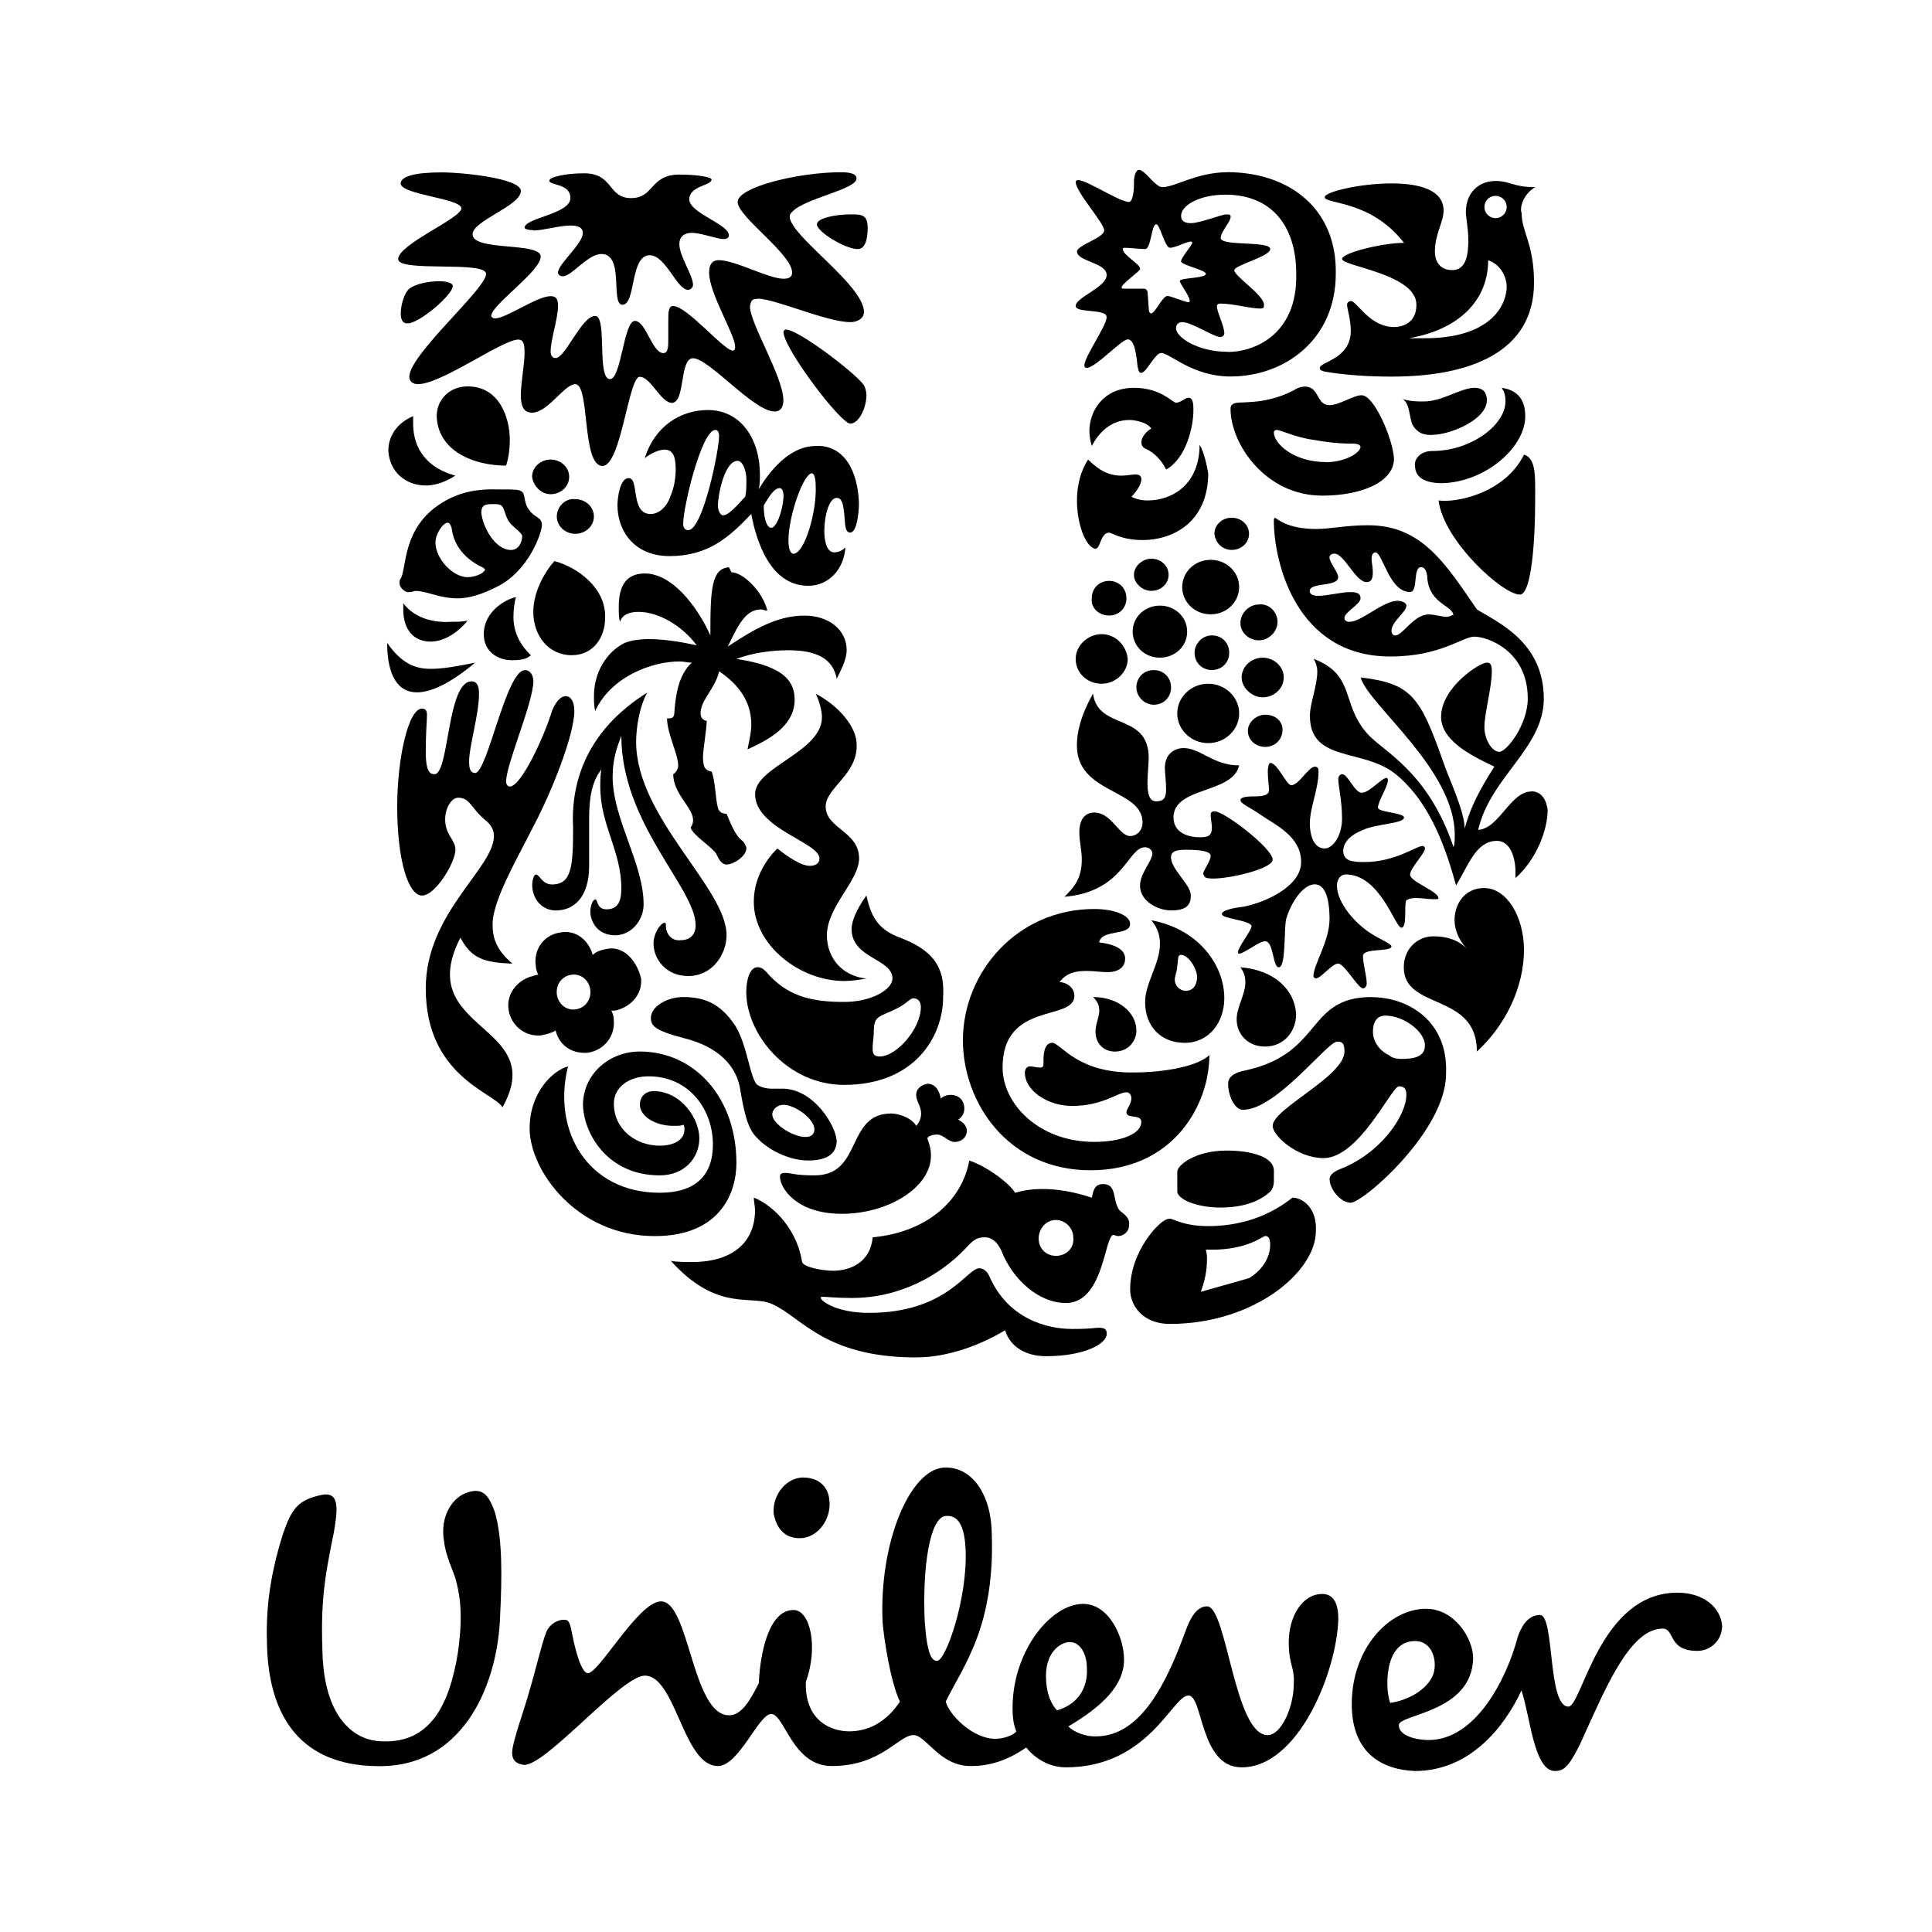
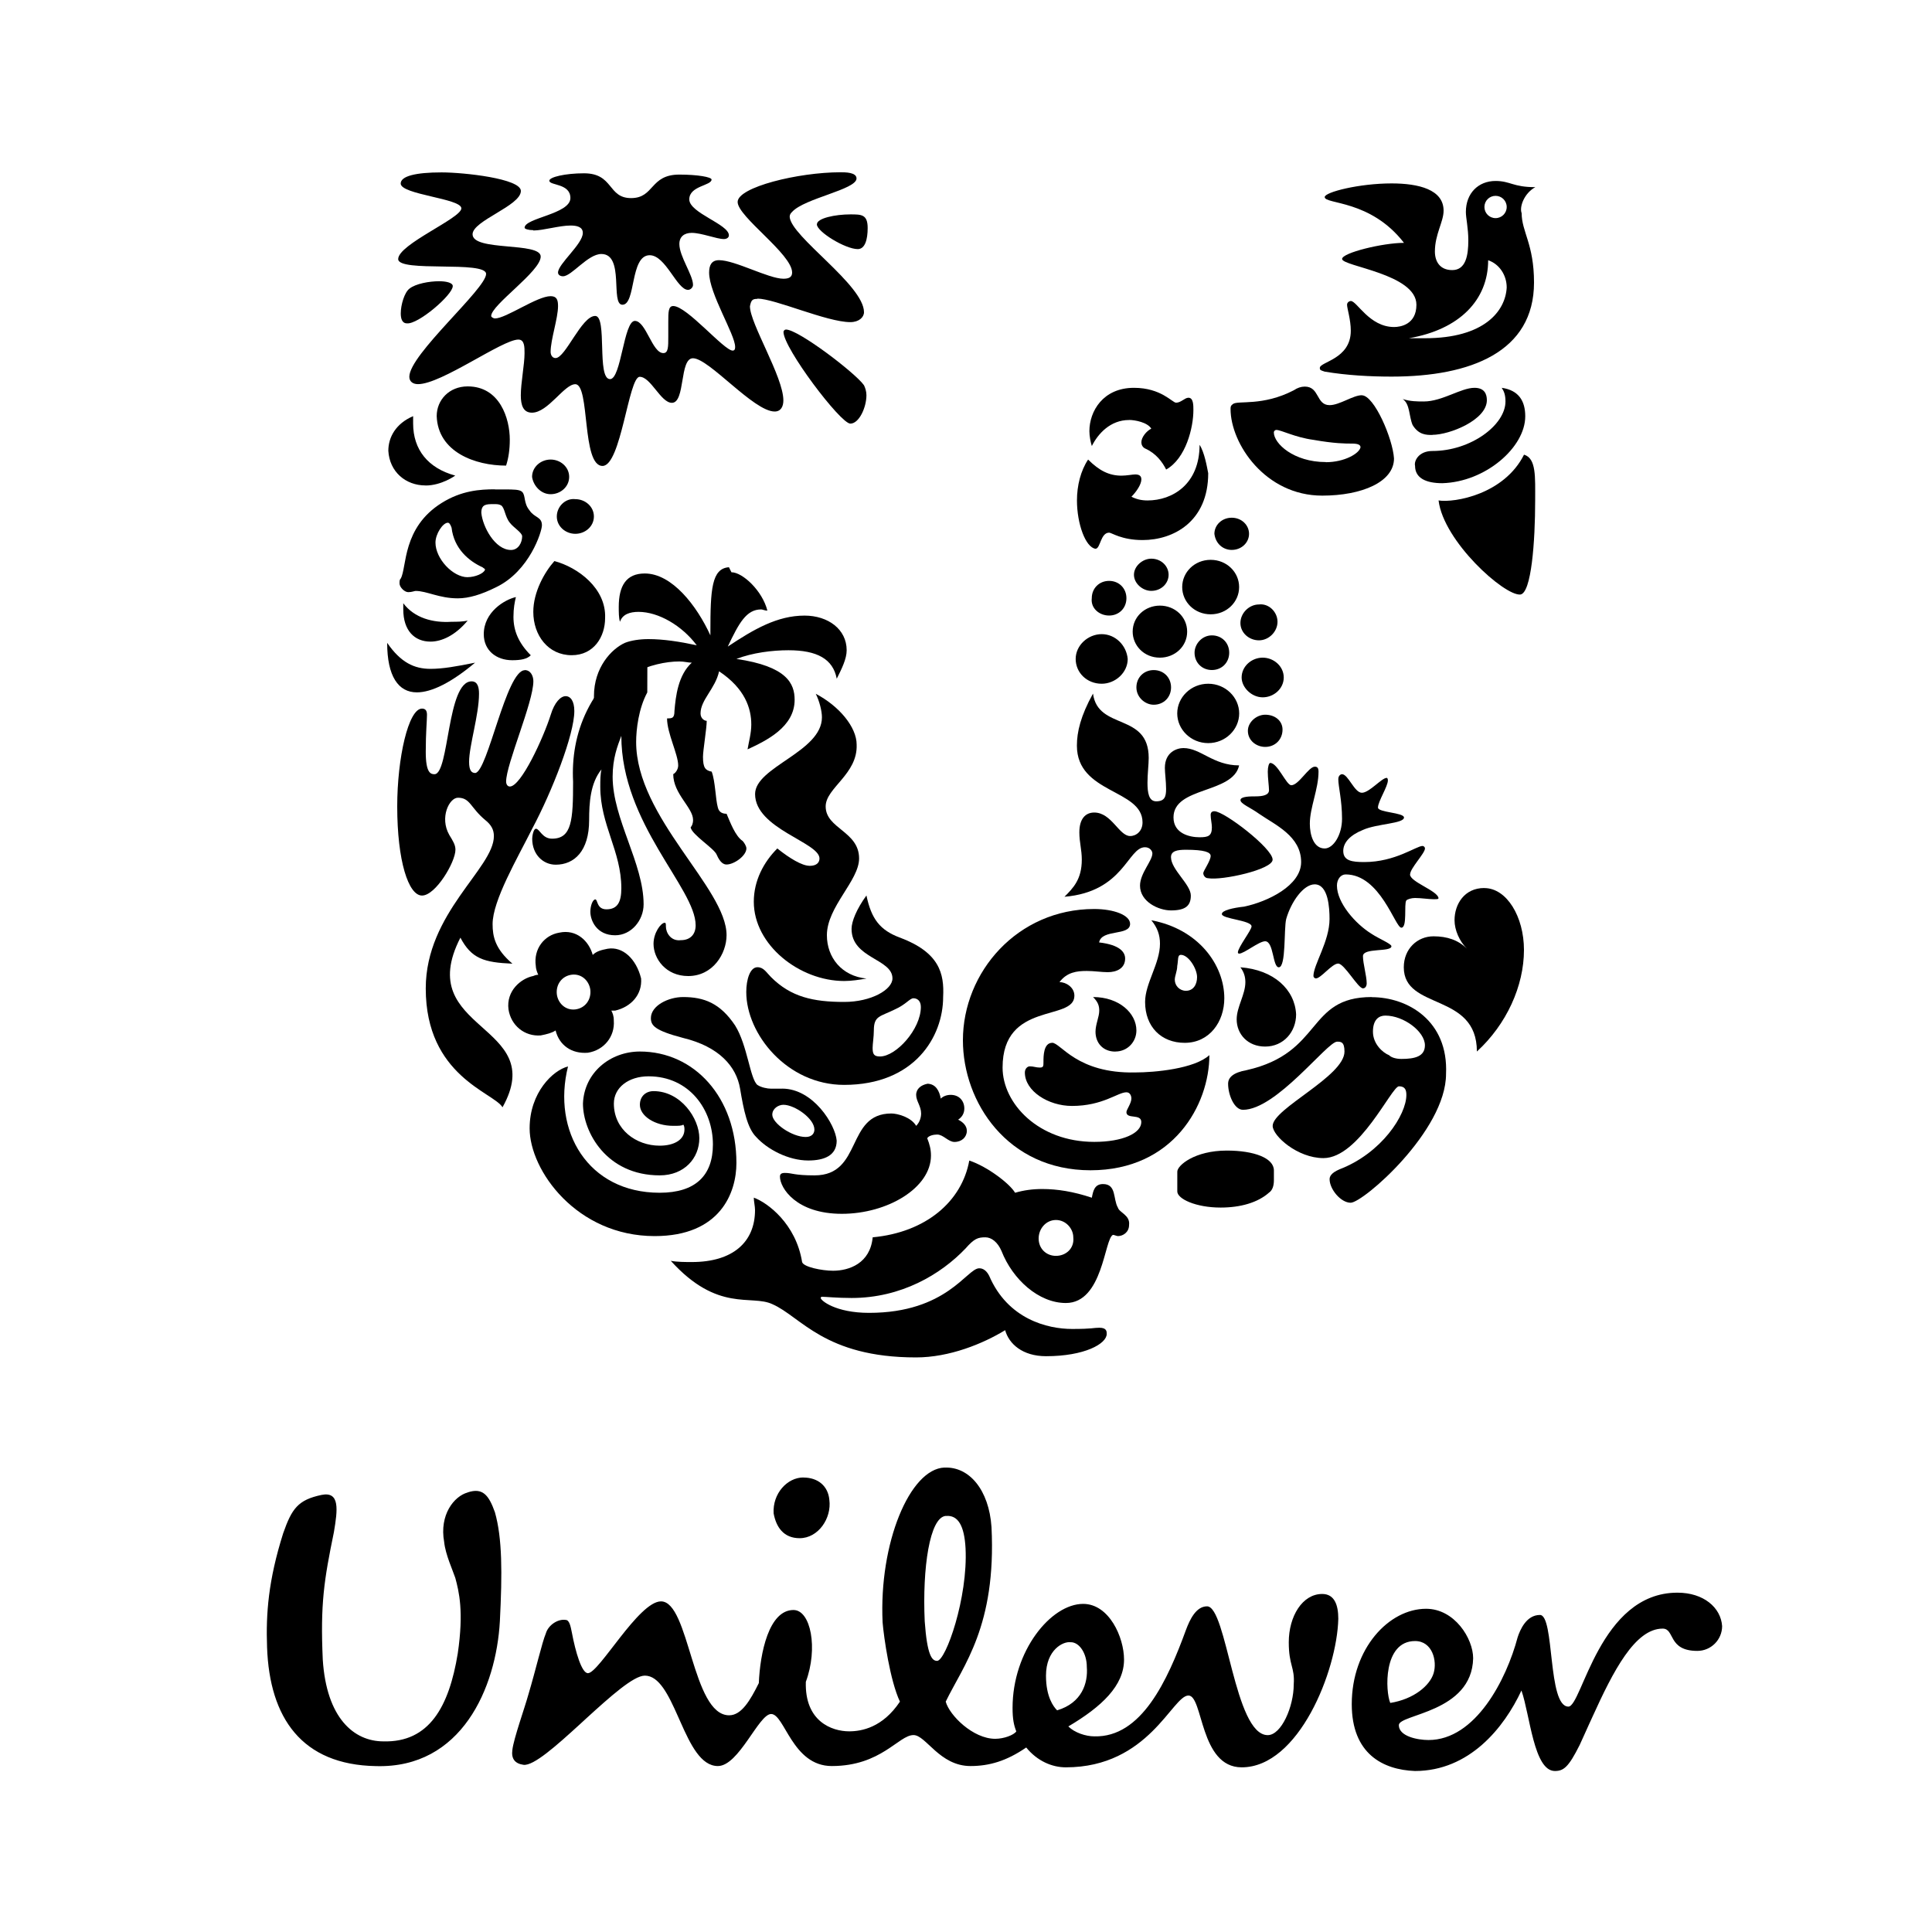
<svg xmlns="http://www.w3.org/2000/svg" id="Layer_1" data-name="Layer 1" viewBox="0 0 300 300">
  <g id="text">
    <g id="Mask">
      <path id="path-1" d="M260.49,247.31c4.04,0,6.73,2.31,6.92,5.19,0,2.12-1.73,3.85-3.85,3.85-4.61,0-3.46-3.46-5.38-3.46-4.31,0-7.69,6.62-10.91,13.71l-.5,1.09-.74,1.64-.74,1.63c-1.73,3.46-2.5,4.04-3.85,4.04-3.27,0-3.85-8.65-5.19-12.5-2.69,5.77-8.08,12.5-16.54,12.5-5-.19-9.81-2.69-9.81-10.38,0-8.65,5.77-14.81,11.54-14.81,4.42,0,7.31,4.61,7.31,7.69-.19,8.46-11.54,8.65-11.54,10.38s2.88,2.31,4.61,2.31c7.31,0,12.11-9.42,13.84-15.96,.38-1.15,1.35-3.46,3.46-3.46,2.31,0,1.15,14.23,4.42,14.23,2.12,0,4.81-17.69,16.92-17.69Zm-113.84-19.42c3.85-.19,6.92,3.46,7.31,9.23,.77,15.38-4.42,21.54-7.11,27.11,.58,2.12,4.23,5.77,7.69,5.77,1.35,0,2.88-.58,3.27-1.15-.38-.96-.58-1.92-.58-3.65,0-8.85,5.96-16.15,10.96-16.15,4.04,0,6.35,5.19,6.35,8.65,0,4.04-3.46,7.31-8.65,10.38,.96,.96,2.69,1.54,4.04,1.54,7.31,.19,11.35-8.65,14.23-16.54,.58-1.54,1.54-3.65,3.27-3.65,3.08,0,4.23,20,9.42,20,2.12,0,4.04-4.42,4.04-7.88,.19-2.69-.77-2.88-.77-6.54,0-4.04,2.12-7.5,5.19-7.5,1.92,0,2.5,1.73,2.5,3.85-.19,8.08-6.15,23.07-15,23.07-6.54,0-5.96-11.15-8.27-11.15-2.5,0-6.15,11.15-19.04,11.15-2.12,0-4.42-.96-6.15-3.08-3.08,2.12-5.77,2.88-8.65,2.88-4.81,0-6.92-4.81-8.85-4.81-2.31,0-5,4.81-12.69,4.81-6.15,0-7.31-8.08-9.42-8.08-1.92,0-5,8.08-8.27,8.08-2.63,0-4.25-3.34-5.77-6.76l-.46-1.03c-1.44-3.23-2.89-6.25-5.11-6.25-1.75,0-5.38,3.26-9.06,6.61l-1,.92c-3.67,3.35-7.21,6.51-8.78,6.32-1.35-.19-1.92-.96-1.73-2.31,.19-1.73,1.92-6.54,2.5-8.65,1.15-3.85,2.12-8.08,2.69-9.42,.38-1.35,1.92-2.31,3.08-2.12,.58,0,.77,.96,.96,1.92,.58,3.08,1.54,6.35,2.5,6.35,1.73,0,7.88-11.15,11.35-11.15,4.42,0,4.81,17.69,10.58,17.69,1.92,0,3.27-2.31,4.61-5,.19-4.61,1.54-11.35,5.38-11.35,2.69,0,3.85,5.96,1.92,11.15-.19,6.15,4.04,7.69,6.73,7.69,1.92,0,5.19-.58,7.88-4.61-1.54-3.27-2.5-10-2.69-12.31-.58-12.31,4.23-23.84,9.61-24.04Zm-74.03,3.85c2.31-.77,3.27,.38,4.23,3.08,1.15,4.04,1.15,9.42,.77,16.92-.58,10.38-5.96,22.88-19.23,22.5-11.54-.19-16.54-7.5-16.92-18.46-.19-5.19,.19-10.38,2.5-17.69,1.35-3.85,2.31-5.19,5.96-5.96,2.88-.58,2.5,2.31,1.92,5.77-1.54,7.5-2.12,11.15-1.73,19.81,.58,9.04,4.81,12.69,9.42,12.69,7.11,.19,10.19-5.38,11.54-13.65,.96-6.54,.19-9.61-.38-11.73-.38-1.15-1.54-3.65-1.73-5.58-.77-4.23,1.54-7.11,3.65-7.69Zm93.65,23.27c-1.15-.19-3.85,1.15-3.85,5.19,0,3.27,1.15,4.81,1.73,5.38,3.85-1.15,4.81-4.23,4.61-6.73,0-2.12-1.15-3.85-2.5-3.85Zm53.46-.19c-5,0-4.61,7.88-3.85,9.61,3.65-.58,6.15-2.69,6.73-4.61s-.19-5-2.88-5Zm-72.64-19.43h-.23c-2.5,.21-3.65,8.09-3.27,16.36,.38,5.38,1.15,6.15,1.92,6.15,1.35,0,4.81-9.81,4.42-17.5-.19-3.46-1.15-5.19-3.08-5h.23Zm-22.35-5.96c2.31,0,3.85,1.35,4.04,3.46,.38,2.88-1.73,5.96-4.61,5.96-2.5,0-3.65-1.73-4.04-3.85-.19-3.08,2.12-5.58,4.61-5.58Z" />
    </g>
  </g>
  <path id="fish" d="M173.58,187.51c-.77-1.35-.19-3.65-2.31-3.65-1.35,0-1.54,1.15-1.73,2.12-2.88-.96-5.38-1.35-7.69-1.35-1.54,0-2.88,.19-4.23,.58-.77-1.35-4.23-4.04-7.11-5-1.15,6.35-6.73,11.15-15,11.92-.38,4.04-3.65,5.19-6.15,5.19-1.73,0-4.61-.58-4.81-1.35-.96-5.96-5.38-9.23-7.5-10,0,.58,.19,1.35,.19,1.92,0,5-3.46,8.08-9.81,8.08-.96,0-2.31,0-3.27-.19,7.31,8.08,12.5,5.19,15.77,6.73,4.42,1.92,8.08,8.27,22.31,8.27,5.19,0,10.38-2.12,13.84-4.23,.58,2.12,2.69,4.04,6.35,4.04,5.96,0,9.42-1.92,9.42-3.46,0-.38,0-.96-1.15-.96-.96,0-.96,.19-4.23,.19-3.85,0-10-1.54-12.88-8.27-.58-1.15-1.35-1.15-1.54-1.15-1.92,0-5,6.92-17.11,6.92-5.19,0-7.5-1.92-7.5-2.31,0,0,0-.19,.19-.19,.58,0,2.31,.19,4.61,.19,7.69,0,13.84-3.65,17.69-7.69,1.35-1.54,1.92-1.73,3.08-1.73,.96,0,1.92,.77,2.5,2.12,1.73,4.42,5.77,8.08,10,8.08,5.77,0,5.96-10,7.31-10.58,.19,0,.58,.19,.77,.19,.77,0,1.73-.58,1.73-1.73,.19-1.54-1.54-1.92-1.73-2.69h0Zm-9.61,7.5c-1.54,0-2.69-1.15-2.69-2.69s1.15-2.88,2.69-2.88,2.69,1.35,2.69,2.69c.19,1.73-1.15,2.88-2.69,2.88Z" />
  <path id="chilli_pepper" data-name="chilli pepper" d="M143.96,168.28c1.35,0,1.92,1.15,2.12,2.31,.38-.38,.96-.58,1.54-.58,1.35,0,2.12,.96,2.12,2.12,0,.77-.38,1.35-.96,1.73,.77,.38,1.35,.96,1.35,1.73,0,.96-.77,1.73-1.92,1.73-.96,0-1.73-1.15-2.69-1.15-.58,0-1.35,.19-1.54,.58,.38,.96,.58,1.73,.58,2.69,0,5-6.73,9.04-13.84,9.04s-9.61-4.04-9.61-5.77c0-.38,.19-.58,.77-.58,1.15,0,1.35,.38,4.61,.38,7.5,0,4.81-9.61,11.92-9.61,.96,0,3.08,.58,3.85,1.92,.58-.58,.77-1.35,.77-1.92,0-1.15-.77-1.92-.77-2.88s.77-1.54,1.73-1.73Z" />
  <path id="swirl" d="M99.35,163.28c8.46,0,15,7.11,15,17.31,0,4.61-2.5,11.35-12.69,11.35-12.11,0-19.42-10.19-19.42-16.73,0-5.58,3.65-9.04,5.96-9.61-2.5,10,3.08,19.61,14.23,19.61,5.58,0,8.27-2.69,8.27-7.5,0-5.38-3.65-10.58-10-10.58-3.08,0-5.38,1.73-5.38,4.23,0,4.04,3.46,6.54,7.11,6.54,2.31,0,3.85-.96,3.85-2.5,0-.19,0-.58-.19-.77-.19,.19-.77,.19-1.54,.19-2.88,0-5.19-1.54-5.19-3.27,0-1.35,.96-2.12,2.12-2.12,4.23,0,7.11,4.23,7.11,7.31s-2.31,5.77-6.15,5.77c-8.27,0-11.92-6.73-11.92-11.15,.19-4.81,4.23-8.08,8.85-8.08Z" />
  <g id="packaging">
-     <path d="M200.69,185.97c-1.73,1.35-5.96,4.42-13.08,4.42-3.85,0-5.38-1.15-5.96-1.15-.77,0-1.54,.77-2.31,1.54-1.73,1.92-3.85,5.38-3.85,9.42,0,2.69,2.12,5.38,6.15,5.38,13.08,0,22.69-8.08,22.69-14.42,.19-3.65-2.12-5.19-3.65-5.19Zm-6.73,12.5l-7.5,2.12c.58-1.54,.96-3.27,.96-5,0-.58,0-.96-.19-1.54h.96c5.58,0,7.88-2.12,8.27-2.12s.77,.19,.77,1.35c0,1.54-.77,3.65-3.27,5.19h0Z" />
    <path d="M189.54,187.51c3.08,0,5.77-.77,7.5-2.31,.58-.38,.77-1.15,.77-1.92v-1.54c0-1.92-3.08-3.08-7.31-3.08-5,0-7.69,2.31-7.69,3.27v3.08c0,1.15,2.88,2.5,6.73,2.5h0Z" />
  </g>
  <path id="clothes" d="M213,154.82c-10.19,0-7.5,8.65-19.42,11.35-2.12,.38-2.88,1.15-2.88,2.12,0,1.73,.96,4.04,2.31,4.04,5.19,0,13.08-10.58,14.61-10.58,.58,0,1.15,0,1.15,1.54,0,3.85-11.15,8.85-11.15,11.54,0,1.54,3.85,5,7.88,5,5.58,0,10.58-11.15,11.73-11.15,.96,0,1.15,.58,1.15,1.35,0,3.08-3.85,9.04-10.38,11.54-1.35,.58-1.54,1.15-1.54,1.54,0,1.54,1.73,3.65,3.27,3.65,1.92,0,14.81-11.15,14.81-20,.38-8.27-5.96-11.92-11.54-11.92h0Zm4.61,9.61c-.77,0-1.54-.19-1.92-.58-.96-.38-2.5-1.73-2.5-3.65s.96-2.5,1.92-2.5c2.88,0,6.15,2.5,6.15,4.61,0,1.73-1.54,2.12-3.65,2.12Z" />
  <path id="spoon" d="M121.46,169.05h-1.73c-.58,0-1.54-.19-2.12-.58-1.15-.96-1.54-6.15-3.46-9.23-2.31-3.46-4.81-4.42-8.08-4.42-2.31,0-5,1.35-5,3.27,0,1.15,.58,1.92,5,3.08,5.58,1.35,8.27,4.42,8.85,7.88,.58,3.46,1.15,6.15,2.5,7.5,1.73,1.92,5,3.65,8.08,3.65,2.5,0,4.42-.77,4.42-3.08-.19-2.5-3.65-8.08-8.46-8.08Zm3.65,7.5c-2.12,0-5.19-2.12-5.19-3.46,0-.96,.96-1.54,1.73-1.54,1.73,0,4.81,2.12,4.81,3.85,0,.58-.38,1.15-1.35,1.15Z" />
  <g id="wave">
    <path d="M163.38,161.93c-1.35,0-1.35,2.12-1.35,2.88s0,.96-.58,.96-.96-.19-1.54-.19c-.38,0-.77,.38-.77,.96,0,2.88,3.65,5.19,7.31,5.19,4.81,0,7.11-2.12,8.46-2.12,.58,0,.77,.58,.77,.96,0,.77-.77,1.73-.77,2.12,0,1.15,2.31,.19,2.31,1.54,0,1.73-2.88,3.08-7.31,3.08-8.65,0-14.23-5.96-14.23-11.54,0-10.38,11.15-7.11,11.15-11.15,0-1.35-1.35-2.12-2.31-2.12,1.15-1.54,2.69-1.73,4.23-1.73,1.15,0,2.31,.19,3.27,.19,1.35,0,2.69-.58,2.69-2.12,0-.96-.77-2.12-4.04-2.5,.38-2.12,4.81-.96,4.81-2.88,0-1.35-2.5-2.31-5.58-2.31-11.92,0-20.38,9.81-20.38,20.38,0,9.61,6.92,20.19,19.81,20.19s18.46-10.19,18.46-17.88c-2.31,2.12-8.46,2.69-11.54,2.69-9.04,.19-11.54-4.61-12.88-4.61Z" />
    <path d="M173.19,163.28c1.92,0,3.27-1.54,3.27-3.27,0-2.69-2.69-5.19-6.73-5.19,.77,.77,.96,1.35,.96,2.12,0,.96-.58,2.12-.58,3.27,0,1.73,1.15,3.08,3.08,3.08Zm19.42-13.08c.58,.77,.77,1.54,.77,2.31,0,1.92-1.35,3.85-1.35,5.77,0,2.31,1.73,4.23,4.42,4.23,2.88,0,4.81-2.31,4.81-5-.19-3.85-3.46-6.92-8.65-7.31Zm-13.84-7.31c.96,1.15,1.35,2.31,1.35,3.65,0,3.08-2.31,6.15-2.31,9.04,0,3.85,2.5,6.35,6.15,6.35,3.85,0,6.15-3.27,6.15-6.92,0-5.19-4.04-10.77-11.35-12.11Zm5.38,10.96c-.96,0-1.73-.77-1.73-1.73,0-.58,.38-1.35,.38-2.12,.19-.96,0-1.73,.58-1.73,1.15,0,2.5,2.12,2.5,3.46,0,1.15-.58,2.12-1.73,2.12Z" />
  </g>
  <g id="bowl">
    <path d="M139.73,145.59c-3.08-1.15-4.42-2.88-5.19-6.54-1.54,2.12-2.31,4.04-2.31,5.19,0,4.61,6.35,4.61,6.35,7.69,0,1.73-3.27,3.65-7.5,3.65-4.81,0-8.27-.77-11.35-3.85-.77-.77-1.15-1.54-2.12-1.54-1.15,0-1.73,1.92-1.73,3.85,0,6.54,6.35,14.42,15.19,14.42,10.96,0,15.38-7.5,15.38-13.65,.19-3.65-.58-6.92-6.73-9.23Zm-3.08,18.46c-.96,0-1.15-.38-1.15-1.35,0-.58,.19-1.73,.19-2.69,0-2.31,.96-2.12,3.27-3.27,1.73-.77,2.31-1.73,2.88-1.73s1.15,.38,1.15,1.35c0,3.46-3.85,7.69-6.35,7.69Z" />
    <path d="M125.7,134.44c-1.15,0-3.08-1.15-5-2.69-2.12,2.12-3.65,5-3.65,8.27,0,6.73,7.11,12.31,14.04,12.31,1.15,0,2.31-.19,3.46-.38-3.85-.38-6.15-3.27-6.15-6.73,0-4.42,5-8.46,5-11.92,0-4.23-5.19-4.61-5.19-8.08,0-2.88,5-5,4.81-9.61,0-2.69-2.69-5.96-6.35-7.88,.58,1.15,.96,2.69,.96,3.65,0,5.38-10.38,7.69-10.38,11.92,0,5.38,10,7.5,10,10,0,.58-.38,1.15-1.54,1.15Z" />
  </g>
  <path id="heart" d="M230.49,137.9c3.46,0,6.15,4.42,6.15,9.61,0,5.58-2.69,11.54-7.31,15.77,0-9.23-11.35-6.35-11.35-13.08,0-2.88,2.12-4.81,4.61-4.81,2.12,0,3.85,.58,5.19,1.92-1.15-1.15-1.92-2.88-1.92-4.42,0-2.5,1.54-5,4.61-5h0Z" />
  <path id="flower" d="M94.35,147.32c-.96,.19-1.73,.38-2.31,.96-.58-2.12-2.5-4.04-5.19-3.46-2.31,.38-4.04,2.5-3.65,5.19,0,.38,.19,.96,.38,1.35,0,0-.38,0-.77,.19-1.92,.38-4.23,2.31-3.85,5.19,.38,2.5,2.5,4.23,5,4.04,.96-.19,1.73-.38,2.31-.77,.58,2.31,2.5,3.65,5,3.46,2.5-.38,4.23-2.5,4.04-5,0-.77-.19-1.15-.38-1.54h.58c2.5-.58,4.23-2.5,4.04-5-.77-3.08-2.88-5-5.19-4.61h0Zm-5,9.42c-1.54,.19-2.69-.96-2.88-2.31-.19-1.54,.77-2.88,2.31-3.08,1.54-.19,2.69,.96,2.88,2.31,.19,1.54-.77,2.88-2.31,3.08Z" />
  <g id="transformation">
    <path d="M218.96,135.78c0-.96,2.31-3.27,2.31-4.04,0-.19-.19-.38-.38-.38-.96,0-4.23,2.5-9.04,2.5-1.92,0-3.27-.19-3.27-1.73,0-1.35,1.15-2.5,3.08-3.27,2.12-.96,6.35-.96,6.35-1.92,0-.77-4.04-.77-4.04-1.54,0-.96,1.54-3.27,1.54-4.23,0,0,0-.38-.19-.38-.77,0-2.69,2.31-3.85,2.31s-2.12-2.88-3.08-2.88c-.19,0-.58,.19-.58,.77,0,1.15,.58,3.27,.58,6.15,0,2.5-1.35,4.61-2.69,4.61-1.73,0-2.31-2.12-2.31-3.85,0-2.5,1.35-5.38,1.35-8.08,0-.58-.19-.77-.58-.77-.96,0-2.5,2.88-3.65,2.88-.77,0-2.12-3.46-3.27-3.46-.19,0-.38,.58-.38,1.35,0,.96,.19,2.31,.19,2.88,0,.77-.96,.96-2.12,.96-.77,0-2.31,0-2.31,.58s1.54,1.15,2.88,2.12c2.5,1.73,6.54,3.46,6.54,7.5,0,3.65-5.19,6.15-8.85,6.92-1.73,.19-3.46,.58-3.46,1.15,0,.77,4.61,.96,4.61,1.92,0,.58-2.12,3.27-2.12,4.04,0,.19,.19,.19,.19,.19,.77,0,3.08-1.92,4.04-1.92,1.35,0,1.15,4.04,2.12,4.04,1.15,0,.77-5.96,1.15-7.5,.77-2.69,2.69-5.38,4.42-5.38,2.12,0,2.31,3.65,2.31,5.38,0,3.46-2.5,7.11-2.5,8.85,0,.19,.19,.38,.38,.38,.77,0,2.5-2.31,3.46-2.31s3.08,3.85,3.85,3.85c.38,0,.58-.38,.58-.77,0-1.15-.58-3.08-.58-4.23,0-1.35,4.42-.58,4.42-1.54,0-.38-1.92-1.15-3.08-1.92-2.5-1.54-5.38-4.81-5.38-7.5,0-.96,.58-1.73,1.35-1.73,5.38,0,7.69,8.27,8.65,8.27s.38-3.65,.77-4.23c.19-.19,.77-.38,1.35-.38,.96,0,2.12,.19,2.88,.19,.58,0,.77,0,.77-.19-.19-1.15-4.42-2.5-4.42-3.65h0Z" />
    <path d="M197.61,133.47c0-1.73-7.5-7.5-9.04-7.5-.38,0-.58,.19-.58,.58,0,.58,.19,1.35,.19,1.92,0,1.35-.58,1.54-1.92,1.54-1.54,0-4.04-.58-4.04-3.08,0-4.81,9.23-3.65,10.19-8.08-4.04,0-5.96-2.69-8.65-2.69-.96,0-2.88,.58-2.88,3.08,0,.77,.19,2.12,.19,3.27s-.19,1.92-1.54,1.92c-1.15,0-1.35-1.35-1.35-2.88,0-1.35,.19-2.88,.19-3.85,0-7.11-7.88-4.23-8.65-10-1.92,3.46-2.5,5.96-2.5,8.08,0,7.5,10.19,6.73,10.19,11.92,0,1.35-.96,2.12-1.92,2.12-1.73,0-2.88-3.65-5.58-3.65-1.35,0-2.31,.96-2.31,3.08,0,1.54,.38,2.69,.38,4.23,0,3.08-1.35,4.42-2.69,5.77,9.23-.77,9.81-7.69,12.5-7.69,.77,0,1.15,.58,1.15,.96,0,1.15-1.92,3.08-1.92,5,0,2.5,2.88,3.85,4.81,3.85,2.31,0,3.08-.77,3.08-2.31,0-1.73-3.08-4.04-3.08-5.96,0-.96,.96-1.15,2.31-1.15,2.88,0,3.85,.38,3.85,.96,0,.77-1.15,2.31-1.15,2.69,0,.19,.19,.77,.77,.77,2.12,.38,10-1.35,10-2.88Z" />
  </g>
-   <path id="hair" d="M100.51,107.52c-1.35,2.5-1.73,5.77-1.73,7.69,0,11.73,14.04,22.69,14.04,30,0,2.88-2.12,6.35-5.96,6.35-3.46,0-5.38-2.69-5.38-5,0-1.73,1.15-3.27,1.73-3.27,.19,0,.19,.19,.19,.58,0,.96,.77,2.31,2.31,2.12,1.54,0,2.31-.96,2.31-2.31,0-5.77-11.54-15.77-11.54-29.42-.58,1.54-1.35,3.46-1.35,6.35,0,6.54,4.81,13.46,4.81,19.81,0,2.5-1.92,4.81-4.42,4.81-2.88,0-3.85-2.31-3.85-3.65,0-.96,.38-1.92,.77-1.92s.19,1.54,1.73,1.54c1.73,0,2.31-1.15,2.31-3.27,0-5.77-3.27-9.81-3.27-15.77,0-.96,0-1.92,.19-2.69-1.73,2.12-1.92,5.19-1.92,7.88v7.11c0,4.81-2.31,6.92-5.19,6.92-1.92,0-3.65-1.54-3.65-4.04,0-.38,.19-1.54,.58-1.54,.58,0,.96,1.54,2.5,1.54,3.08,0,3.27-2.88,3.27-8.85-.38-7.31,2.31-15.19,11.54-20.96h0Z" />
+   <path id="hair" d="M100.51,107.52c-1.35,2.5-1.73,5.77-1.73,7.69,0,11.73,14.04,22.69,14.04,30,0,2.88-2.12,6.35-5.96,6.35-3.46,0-5.38-2.69-5.38-5,0-1.73,1.15-3.27,1.73-3.27,.19,0,.19,.19,.19,.58,0,.96,.77,2.31,2.31,2.12,1.54,0,2.31-.96,2.31-2.31,0-5.77-11.54-15.77-11.54-29.42-.58,1.54-1.35,3.46-1.35,6.35,0,6.54,4.81,13.46,4.81,19.81,0,2.5-1.92,4.81-4.42,4.81-2.88,0-3.85-2.31-3.85-3.65,0-.96,.38-1.92,.77-1.92s.19,1.54,1.73,1.54c1.73,0,2.31-1.15,2.31-3.27,0-5.77-3.27-9.81-3.27-15.77,0-.96,0-1.92,.19-2.69-1.73,2.12-1.92,5.19-1.92,7.88c0,4.81-2.31,6.92-5.19,6.92-1.92,0-3.65-1.54-3.65-4.04,0-.38,.19-1.54,.58-1.54,.58,0,.96,1.54,2.5,1.54,3.08,0,3.27-2.88,3.27-8.85-.38-7.31,2.31-15.19,11.54-20.96h0Z" />
  <path id="hand" d="M81.47,104.05c.96,0,1.35,.96,1.35,1.73,0,3.27-4.23,12.88-4.23,15.58,0,.38,.19,.77,.58,.77,1.73,0,5.19-7.5,6.35-11.15,.58-1.92,1.54-2.88,2.31-2.88s1.35,.77,1.35,2.31c0,3.65-3.46,12.5-6.54,18.27-2.31,4.61-6.15,11.15-6.15,14.81,0,1.92,.38,3.85,3.08,6.15-4.42-.19-6.35-.77-8.08-4.04-7.5,14.61,13.84,13.27,6.54,26.34-1.35-2.31-11.92-4.81-11.92-18.46,0-11.73,10.58-18.65,10.58-23.65,0-.96-.38-1.73-1.35-2.5-2.31-1.92-2.31-3.46-4.23-3.46-1.35,0-2.88,3.08-1.35,5.77,.58,.96,.96,1.54,.96,2.31,0,1.92-3.08,7.11-5.19,7.11s-3.85-5.38-3.85-13.84c0-7.5,1.73-15.19,3.85-15.19,.58,0,.77,.38,.77,.96,0,.96-.19,2.69-.19,5.77,0,3.27,.77,3.46,1.35,3.46,2.31,0,1.92-14.42,5.77-14.42,.96,0,1.15,.96,1.15,1.92,0,3.27-1.54,8.08-1.54,10.58,0,1.35,.38,1.73,.96,1.73,1.92-.19,4.81-15.96,7.69-15.96h0Z" />
-   <path id="plant" d="M237.8,122.9c-3.27,0-5,5.77-8.27,5.96,1.92-8.27,10.19-12.69,10.19-20.38,0-8.85-7.31-11.92-10.38-13.84-5-7.31-8.65-13.08-16.92-13.08-3.46,0-5.77,.58-8.08,.58-4.61,0-6.15-1.73-6.35-1.73,0,0-.19,0-.19,.38,0,6.54,3.46,21.15,18.08,21.15,7.88,0,11.15-3.08,13.08-3.08s8.27,2.12,8.27,9.61c0,4.04-3.27,8.27-4.42,8.27s-2.31-1.92-2.31-3.85c0-2.12,1.15-6.15,1.15-8.65,0-.96-.19-1.35-.77-1.35-1.15,0-7.11,3.85-7.11,8.46,0,4.04,5.96,6.54,8.27,7.69-2.31,3.65-3.65,6.15-4.61,9.61,0-2.69-2.5-7.88-3.27-10.19-3.65-10.38-5-12.31-12.88-13.27,1.15,4.23,14.61,14.23,14.61,24.42,0,.58,0,1.54-.19,1.92-4.04-11.92-10.96-14.81-13.46-17.69-4.04-4.61-1.73-9.04-8.27-11.54,.38,.58,.58,1.35,.58,1.92,0,2.31-1.15,5-1.15,6.92,0,7.31,8.27,5,13.27,9.04,4.81,3.85,7.5,10.19,9.42,17.31,1.92-3.08,3.08-6.92,6.35-6.92,2.12,0,2.88,2.69,2.88,4.81v.96c3.27-2.88,5-7.5,5-10.58-.19-1.54-.96-2.88-2.5-2.88h0Zm-13.08-27.11c-.77,0-1.92-.38-2.88-.38-2.31,0-4.04,3.27-5.19,3.27-.38,0-.58-.38-.58-.77,0-1.35,2.31-2.88,2.31-3.85,0-.58-.96-.77-1.35-.77-2.31,0-5.58,3.27-7.5,3.27-.38,0-.77-.19-.77-.58,0-.96,2.5-2.12,2.5-3.08s-.96-.96-1.73-.96c-1.15,0-3.46,.58-4.81,.58-.77,0-1.35-.19-1.35-.77,0-1.35,4.42-.58,4.42-2.12,0-.77-1.35-2.31-1.35-3.08,0-.38,.38-.58,.77-.58,1.54,0,3.27,4.42,5,4.42,.77,0,.96-.58,.96-1.54s-.19-1.35-.19-2.12,.38-.96,.58-.96c1.15,0,2.12,6.15,5.38,6.15,1.35,0,.38-3.85,1.73-3.85,.77,0,.96,1.15,.96,1.73,.38,4.04,4.04,4.23,4.04,5.77-.19-.19-.38,.19-.96,.19h0Z" />
  <g id="particles">
    <path d="M178.77,86.75c1.54,0,2.69,1.15,2.69,2.5s-1.15,2.5-2.69,2.5c-1.35,0-2.69-1.15-2.69-2.5s1.35-2.5,2.69-2.5Zm17.69,24.23c-1.35,0-2.69,1.15-2.69,2.5,0,1.54,1.35,2.5,2.69,2.5,1.54,0,2.69-1.15,2.69-2.69,0-1.35-1.15-2.31-2.69-2.31Zm-8.85-4.81c-2.69,0-4.81,2.12-4.81,4.61s2.12,4.61,4.81,4.61,4.81-2.12,4.81-4.61-2.12-4.61-4.81-4.61Zm-8.46-2.12c-1.54,0-2.69,1.15-2.69,2.69s1.35,2.69,2.69,2.69c1.54,0,2.69-1.15,2.69-2.69s-1.15-2.69-2.69-2.69Zm16.92,4.23c1.73,0,3.27-1.35,3.27-3.08s-1.54-3.08-3.27-3.08-3.27,1.35-3.27,3.08c0,1.54,1.54,3.08,3.27,3.08Zm-25-9.81c-2.12,0-4.04,1.73-4.04,3.85s1.73,3.85,4.04,3.85c2.12,0,4.04-1.73,4.04-3.85-.19-2.12-1.92-3.85-4.04-3.85Zm14.42,2.88c0,1.54,1.15,2.69,2.69,2.69s2.69-1.15,2.69-2.69-1.15-2.69-2.69-2.69-2.69,1.35-2.69,2.69Zm-5.38,.77c2.31,0,4.23-1.73,4.23-4.04s-1.92-4.04-4.23-4.04-4.23,1.73-4.23,4.04c0,2.12,1.73,4.04,4.23,4.04Zm15.38-2.69c1.54,0,2.88-1.35,2.88-2.88s-1.35-2.88-2.88-2.69c-1.54,0-2.88,1.35-2.88,2.88s1.35,2.69,2.88,2.69Zm-23.27-3.85c1.54,0,2.69-1.15,2.69-2.69s-1.15-2.69-2.69-2.69-2.69,1.15-2.69,2.69c-.19,1.54,1.15,2.69,2.69,2.69Zm15.77-.19c2.5,0,4.42-1.92,4.42-4.23s-1.92-4.23-4.42-4.23-4.42,1.92-4.42,4.23,1.92,4.23,4.42,4.23Zm3.27-10c1.54,0,2.69-1.15,2.69-2.5s-1.15-2.5-2.69-2.5-2.69,1.15-2.69,2.5c.19,1.54,1.35,2.5,2.69,2.5Z" />
  </g>
  <path id="tree" d="M113.58,88.86c1.73,0,4.81,2.88,5.58,5.96-.38,0-.77-.19-.96-.19-2.31,0-3.46,2.12-5.19,5.77,4.04-2.69,7.69-4.81,11.92-4.81,3.65,0,6.54,2.12,6.54,5.38,0,1.35-.77,2.88-1.54,4.42-.58-3.08-3.08-4.42-7.5-4.42-2.5,0-5.58,.38-8.08,1.35,7.88,1.15,9.04,3.85,9.04,6.35,0,4.23-4.42,6.35-7.31,7.69,.19-1.15,.58-2.5,.58-3.85,0-2.5-.96-5.58-5-8.27-.58,2.69-2.88,4.42-2.88,6.54,0,.77,.58,1.15,.96,1.15,0,1.15-.58,4.61-.58,5.58,0,1.73,.38,2.12,1.35,2.31,.58,1.54,.58,4.23,.96,5.58,.19,.77,.77,.96,1.35,.96,.58,1.35,1.35,3.46,2.5,4.23,.19,.19,.58,.77,.58,1.15,0,1.15-1.92,2.5-3.08,2.5-.38,0-.96-.19-1.54-1.54-.38-.96-3.85-3.08-4.04-4.23,.19-.19,.38-.58,.38-1.15,0-1.92-3.08-4.04-3.08-7.11,.38-.19,.77-.77,.77-1.35,0-1.73-1.73-5-1.73-7.31,.77,0,1.15,0,1.15-1.15,.19-2.31,.58-5.58,2.69-7.5-.58,0-1.15-.19-1.92-.19-4.23,0-10.58,2.31-13.08,7.69-.19-.77-.19-1.54-.19-2.31,0-4.42,2.69-7.31,4.81-8.27,.96-.38,2.31-.58,3.65-.58,2.31,0,4.81,.38,7.5,.96-2.31-3.08-5.96-5.19-9.04-5.19-1.35,0-2.5,.38-2.88,1.54-.19-.58-.19-1.54-.19-2.31,0-3.27,1.15-5.19,4.04-5.19,4.23,0,8.08,5,10.19,9.61v-.58c0-6.54,.19-9.81,2.88-10l.38,.77h0Z" />
  <g id="bee">
    <path d="M60.12,99.82c0,5.19,1.73,7.69,4.61,7.69,2.31,0,5.38-1.54,9.04-4.61-2.88,.58-5,.96-6.92,.96-2.5,0-4.61-.96-6.73-4.04Zm20-7.11c-1.73,.38-5,2.31-5,5.77,0,2.5,1.92,4.04,4.42,4.04,1.35,0,2.31-.19,2.88-.77-1.92-1.92-2.69-3.85-2.69-5.96,0-1.35,.19-2.31,.38-3.08Zm5.96-5.58c-1.54,1.73-3.27,4.81-3.27,7.88,0,3.65,2.31,6.73,5.96,6.73,3.46,0,5.19-2.88,5.19-5.77,.19-4.61-4.23-7.88-7.88-8.85Zm-23.46,6.54v.96c0,3.27,1.73,5,4.23,5,1.73,0,3.85-.96,5.77-3.27-.77,.19-1.73,.19-2.5,.19-2.88,.19-5.77-.58-7.5-2.88Zm14.23-17.69c-2.31,0-5.19,.19-8.27,2.12-6.15,3.85-5.38,10-6.35,11.73-.19,.19-.19,.38-.19,.77,0,.58,.77,1.35,1.35,1.35s.96-.19,1.15-.19c1.73,0,3.65,1.15,6.54,1.15,1.73,0,3.65-.58,5.96-1.73,5.19-2.5,7.11-8.65,7.11-9.61,0-1.35-1.15-1.15-1.92-2.31-.96-1.15-.58-2.31-1.15-2.88-.38-.38-1.35-.38-2.69-.38,0,0-1.54,0-1.54,0Zm-4.23,13.65c-2.31,0-5-2.88-5-5.38,0-1.35,1.15-3.08,1.92-3.08,.19,0,.38,.19,.58,.77,.38,3.27,2.69,5.19,4.81,6.15,.19,.19,.38,.19,.38,.38-.19,.58-1.54,1.15-2.69,1.15Zm8.46-6.35c0,.96-.58,2.12-1.73,2.12-2.5,0-4.42-3.65-4.61-5.77,0-1.35,.77-1.35,1.92-1.35,.58,0,.77,0,1.15,.19,.58,.38,.58,1.73,1.35,2.69,.58,.77,1.92,1.54,1.92,2.12Zm5.38-3.08c0,1.54,1.35,2.69,2.88,2.69s2.88-1.15,2.88-2.69-1.35-2.69-2.88-2.69c-1.54-.19-2.88,1.15-2.88,2.69Zm-.96-3.46c1.54,0,2.88-1.15,2.88-2.69s-1.35-2.69-2.88-2.69-2.88,1.15-2.88,2.69c.19,1.35,1.35,2.69,2.88,2.69Zm-19.42-1.35c2.5,0,4.61-1.54,4.61-1.54-4.23-1.15-6.54-4.04-6.54-8.08v-1.15c-2.69,1.15-3.85,3.27-3.85,5.38,.19,3.27,2.69,5.38,5.77,5.38Zm12.5-3.08c.38-1.15,.58-2.5,.58-4.04,0-3.27-1.54-8.27-6.54-8.27-2.88,0-4.81,2.12-4.81,4.61,.19,5.58,5.96,7.69,10.77,7.69Z" />
  </g>
  <g id="ice_cream" data-name="ice cream">
    <path d="M236.65,70.6c-3.08,6.15-10.77,7.5-13.27,7.11,.77,6.35,10.19,14.81,12.69,14.61,1.73-.19,2.31-8.27,2.31-14.61,0-3.65,.19-6.54-1.73-7.11h0Zm.19-5.96c0-2.31-.96-4.04-3.65-4.42,.38,.58,.58,1.15,.58,2.12,0,3.65-5.38,7.69-11.35,7.69-2.12,0-2.88,1.54-2.69,2.31,0,1.92,1.73,2.69,4.23,2.69,6.73-.19,12.88-5.58,12.88-10.38h0Z" />
    <path d="M222.42,67.52c2.69,0,8.46-2.31,8.46-5.38,0-.96-.38-1.92-1.92-1.92-2.12,0-5,2.12-7.88,2.12-.96,0-2.12,0-3.27-.38,1.15,.77,.96,2.69,1.54,4.04,.96,1.54,2.12,1.54,3.08,1.54Z" />
  </g>
  <g id="cycle">
    <path d="M186.27,69.06c0,6.15-4.23,8.65-8.08,8.65-.96,0-1.73-.19-2.5-.58,.77-.77,1.54-1.92,1.54-2.69,0-.58-.38-.77-.96-.77-.38,0-1.35,.19-2.12,.19-1.92,0-3.46-.77-5.19-2.5-1.15,1.73-1.73,4.04-1.73,6.35,0,3.65,1.35,7.31,2.88,7.5,.77,0,.77-2.5,2.12-2.5,.38,0,1.92,1.15,5.19,1.15,4.81,0,10.19-2.88,10.19-10.38-.19-.96-.58-3.27-1.35-4.42h0Z" />
    <path d="M175.31,65.21c.96,0,2.88,.38,3.46,1.35-.77,.38-1.54,1.35-1.54,2.12,0,.38,.19,.77,.58,.96,1.73,.77,2.69,2.12,3.27,3.27,3.08-1.73,4.23-6.54,4.23-9.23,0-.77,0-1.92-.77-1.92-.58,0-1.15,.77-1.92,.77-.58,0-2.31-2.31-6.54-2.31-4.81,0-6.92,3.65-6.92,6.73,0,.77,.19,1.73,.38,2.31,.96-1.92,2.88-4.04,5.77-4.04h0Z" />
  </g>
-   <path id="DNA" d="M126.66,69.25c-3.46,0-6.54,2.88-8.85,6.73,.19-.77,.19-1.54,.19-2.31,0-5.38-2.88-10-8.08-10-4.23,0-8.27,2.5-9.81,7.5,.38-.38,1.92-1.35,3.08-1.35,1.35,0,1.73,1.15,1.73,3.08,0,1.15-.19,2.69-.77,4.04-.77,2.31-2.31,2.88-3.08,2.88-3.27,0-1.73-5.58-3.46-5.58-1.35,0-1.73,3.08-1.73,4.23,0,3.85,2.5,7.88,8.08,7.88,5.96,0,9.23-2.88,12.69-6.54,.77,4.04,2.88,11.15,8.85,11.15,3.27,0,5.58-2.69,5.77-5.96-.38,.38-.96,.77-1.73,.77-1.15,0-1.54-1.73-1.54-3.27,0-2.5,.77-5.19,1.92-5.19,.58,0,.96,.38,1.15,2.31,.19,1.35,0,3.08,.96,3.08s1.35-2.88,1.35-4.61c-.19-5-2.31-9.04-6.73-8.85h0Zm-19.81,13.08c-.58,0-.77-.58-.77-.96,0-2.69,2.88-14.61,5-14.61,.38,0,.58,.38,.58,.96,0,2.12-2.5,14.61-4.81,14.61Zm8.85-5.19c-1.73,1.92-2.69,2.88-3.46,2.88-.38,0-.77-.77-.77-1.54,0-1.35,.96-6.92,3.08-6.92,.77,0,1.35,1.54,1.35,2.88,0,1.15,0,1.92-.19,2.69Zm4.04,4.81c-.58,0-1.15-1.15-1.15-3.46,1.15-1.92,1.73-2.69,2.5-2.69,.19,0,.58,.19,.58,1.35-.19,2.5-1.15,4.81-1.92,4.81Zm3.46,4.04c-.38,0-.77-.58-.77-2.12,0-3.65,2.31-10.38,3.65-10.38,.38,0,.58,.96,.58,1.92,.19,4.04-1.73,10.58-3.46,10.58Z" />
  <path id="lips" d="M211.46,61.37c-1.35,0-3.46,1.54-5,1.54-2.12,0-1.54-2.88-3.85-2.88-.58,0-1.15,.19-1.73,.58-4.81,2.5-8.65,1.54-9.42,2.12-.19,.19-.38,.19-.38,.77,0,5.38,5.38,13.46,14.23,13.46,6.15,0,11.15-2.12,11.15-5.77-.19-3.08-3.08-9.81-5-9.81Zm-5.58,10.38c-5,0-8.08-2.88-8.08-4.61,0-.19,.19-.38,.38-.38,.77,0,2.88,1.15,5.77,1.54,3.27,.58,5,.58,5.96,.58s1.35,.19,1.35,.58c-.19,.96-2.5,2.31-5.38,2.31Z" />
  <path id="dove" d="M238.38,29.06c-3.46,0-3.85-.96-6.15-.96-2.69,0-4.61,1.92-4.61,4.81,0,.96,.38,2.5,.38,4.42,0,2.31-.38,4.61-2.5,4.61-1.92,0-2.69-1.35-2.69-2.88,0-2.69,1.35-4.61,1.35-6.35,0-3.27-3.85-4.23-8.08-4.23-5,0-10.38,1.35-10.38,2.12,0,1.15,7.11,.38,12.31,7.11-3.27,0-9.61,1.54-9.61,2.5,0,1.15,11.54,2.31,11.54,7.11,0,3.08-2.5,3.46-3.46,3.46-3.85,0-5.77-4.04-6.73-4.04-.19,0-.58,.19-.58,.58,0,.58,.58,2.31,.58,4.04,0,4.42-4.81,4.81-4.81,5.77,0,.38,.19,.38,.77,.58,3.46,.58,7.11,.77,10.38,.77,12.31,0,22.11-3.85,22.11-14.61,0-5.96-1.92-7.88-1.92-10.77-.38-.96,.38-3.08,2.12-4.04Zm-17.11,23.46h-2.5c7.88-1.35,12.31-5.96,12.31-12.11,1.73,.58,2.88,2.31,2.88,4.23-.19,3.65-3.46,7.88-12.69,7.88h0Zm10.96-18.65c-.96,0-1.73-.77-1.73-1.73s.77-1.73,1.73-1.73,1.73,.77,1.73,1.73-.77,1.73-1.73,1.73Z" />
-   <path id="spark" d="M190.5,26.75c-4.61,0-8.08,2.31-10,2.31-1.15,0-2.69-2.69-3.65-2.69-.38,0-.77,.77-.77,1.92v.38c0,.96-.19,2.69-.77,2.69-1.73,0-8.27-4.61-8.27-3.08s4.42,6.35,4.42,7.5-4.23,2.31-4.23,3.27c0,1.54,4.61,1.73,4.61,3.65s-4.81,3.46-4.81,4.81c0,1.15,4.81,.38,4.81,1.73s-3.46,6.15-3.46,7.5q0,.38,.38,.38c1.35,0,5.38-4.42,6.35-4.42,1.15,0,1.35,2.69,1.54,4.23,.19,.77,.19,.96,.58,.96,.77,0,2.12-3.08,3.08-3.08,1.35,0,4.81,3.65,10.77,3.65,8.46,0,16.34-5.77,16.34-15.96,.19-10-7.11-15.77-16.92-15.77h0Zm-11.73,21.92c-.19,0-.38-.19-.38-.58l-.19-2.69c0-.19-.19-.58-.58-.58h-2.88c-.38,0-.58,0-.58-.19,0-.58,2.88-2.5,2.88-2.88,0-.77-2.69-2.12-2.69-3.08,0-.19,.19-.19,.38-.19,.77,0,2.12,.19,3.08,.19s.96-3.85,1.73-3.85c.58,0,1.35,3.65,2.12,3.65,.96,0,2.5-.96,3.27-.96q.19,0,.19,.19c0,.38-1.73,2.31-1.73,2.88s3.85,1.35,3.85,1.92c0,.77-4.04,.58-4.04,1.15,0,.38,1.54,2.31,1.54,3.08q0,.19-.19,.19c-.58,0-2.69-.96-3.27-.96-.77,0-1.92,2.69-2.5,2.69Zm11.92,5.96c-4.81,0-8.08-2.31-8.08-3.65,0-.58,.38-.96,.96-.96,1.54,0,4.81,2.31,5.96,2.31,.19,0,.58-.19,.58-.58,0-1.15-1.15-3.27-1.15-4.23,0-.19,.19-.38,.58-.38,1.92,0,4.61,.77,6.15,.77,.58,0,.58-.19,.58-.58,0-1.54-4.61-4.42-4.61-5.38,0-.77,5.58-2.12,5.58-3.27,0-1.35-7.69-.38-7.69-1.73,0-.96,1.54-2.5,1.54-3.27,0-.38-.19-.38-.77-.38s-4.04,1.35-5.38,1.35c-.77,0-1.54-.19-1.54-1.15,0-1.54,2.69-3.27,6.92-3.27,6.92,0,10.96,4.61,10.96,12.31,.19,9.61-6.73,12.11-10.58,12.11Z" />
  <g id="sun">
    <path d="M117.62,46.37c2.69,0,10.77,3.65,14.42,3.65,1.35,0,2.12-.77,2.12-1.54,0-4.23-11.35-11.73-11.54-14.81,0-.38,.19-.58,.38-.77,1.92-2.12,10-3.46,10-5.19,0-.96-1.73-.96-2.5-.96-6.54,0-15.96,2.31-15.96,4.61s8.46,8.08,8.46,10.96c0,.77-.58,.96-1.35,.96-2.31,0-7.5-2.88-10-2.88-1.15,0-1.54,.77-1.54,1.92,0,3.27,4.04,9.61,4.04,11.54,0,.19,0,.58-.38,.58-1.35,0-7.11-6.92-9.23-6.92-.77,0-.77,.96-.77,2.5v2.31c0,1.54,0,2.5-.77,2.5-1.73,0-2.69-5-4.42-5s-2.12,9.04-3.85,9.04c-2.12,0-.38-9.81-2.31-9.81-2.12,0-4.61,6.54-6.15,6.54-.58,0-.77-.58-.77-.96,0-1.92,1.15-5.19,1.15-7.11,0-.96-.19-1.54-1.15-1.54-2.12,0-6.92,3.46-8.65,3.46-.19,0-.58-.19-.58-.38,0-1.73,7.69-6.92,7.69-9.23s-10.58-.77-10.58-3.46c0-2.12,7.5-4.42,7.5-6.73,0-1.92-8.85-2.88-12.31-2.88-4.04,0-6.35,.58-6.35,1.73,0,1.73,9.42,2.31,9.42,3.85s-9.81,5.58-9.81,7.88c0,2.12,13.65,.19,13.65,2.31,0,2.31-11.92,12.5-11.92,15.96,0,.77,.58,1.15,1.35,1.15,3.65,0,13.08-6.92,15.58-6.92,.96,0,.96,1.15,.96,2.12,0,1.73-.58,4.61-.58,6.54,0,1.54,.38,2.69,1.73,2.69,2.5,0,5-4.42,6.73-4.42,2.31,0,.96,12.69,4.23,12.69,2.88,0,4.04-13.84,5.77-13.84s3.27,4.04,5,4.04c2.12,0,1.15-6.92,3.27-6.92,2.5,0,9.42,8.27,12.69,8.27,.96,0,1.35-.77,1.35-1.73,0-3.65-5.19-11.92-5.19-14.61,.19-.96,.38-1.15,1.15-1.15h0Z" />
    <path d="M122.04,51.17c-.19,0-.38,.19-.38,.38,0,2.5,8.85,14.23,10.38,14.23,1.35,0,2.5-2.5,2.5-4.42,0-.58-.19-1.15-.38-1.54-1.35-1.92-10.19-8.65-12.11-8.65Zm-51.73-6.73c0-.58-1.15-.77-2.12-.77-1.54,0-3.65,.38-4.61,1.15-.77,.58-1.35,2.5-1.35,3.85,0,.77,.19,1.54,.96,1.54,1.73,.19,7.11-4.42,7.11-5.77Zm12.5-8.65c1.54,0,4.04-.77,5.77-.77,.96,0,1.92,.19,1.92,1.15,0,1.73-3.85,4.81-3.85,6.15,0,.38,.38,.58,.77,.58,1.35,0,3.85-3.46,5.96-3.46,3.65,0,1.35,7.88,3.27,7.88,2.12,0,1.15-7.69,4.23-7.69,2.5,0,4.23,5.38,5.96,5.38,.38,0,.77-.38,.77-.77,0-1.54-2.12-4.42-2.12-6.35,0-1.15,.77-1.73,1.92-1.73,1.54,0,3.85,.96,5,.96,.38,0,.77-.19,.77-.58,0-1.73-6.15-3.46-6.15-5.58s3.46-2.12,3.46-3.08c0-.38-2.12-.77-5-.77-4.61,0-3.85,3.65-7.5,3.65s-2.69-3.85-7.31-3.85c-2.88,0-5.38,.58-5.38,1.15,0,.77,3.27,.38,3.27,2.69,0,2.5-7.11,3.08-7.11,4.61,0,.19,.58,.38,1.35,.38Zm44.03-.96c0,1.15,4.42,3.85,6.35,3.85,1.15,0,1.54-1.54,1.54-3.27,0-2.12-.96-2.12-2.69-2.12-2.31,0-5.19,.58-5.19,1.54Z" />
  </g>
</svg>